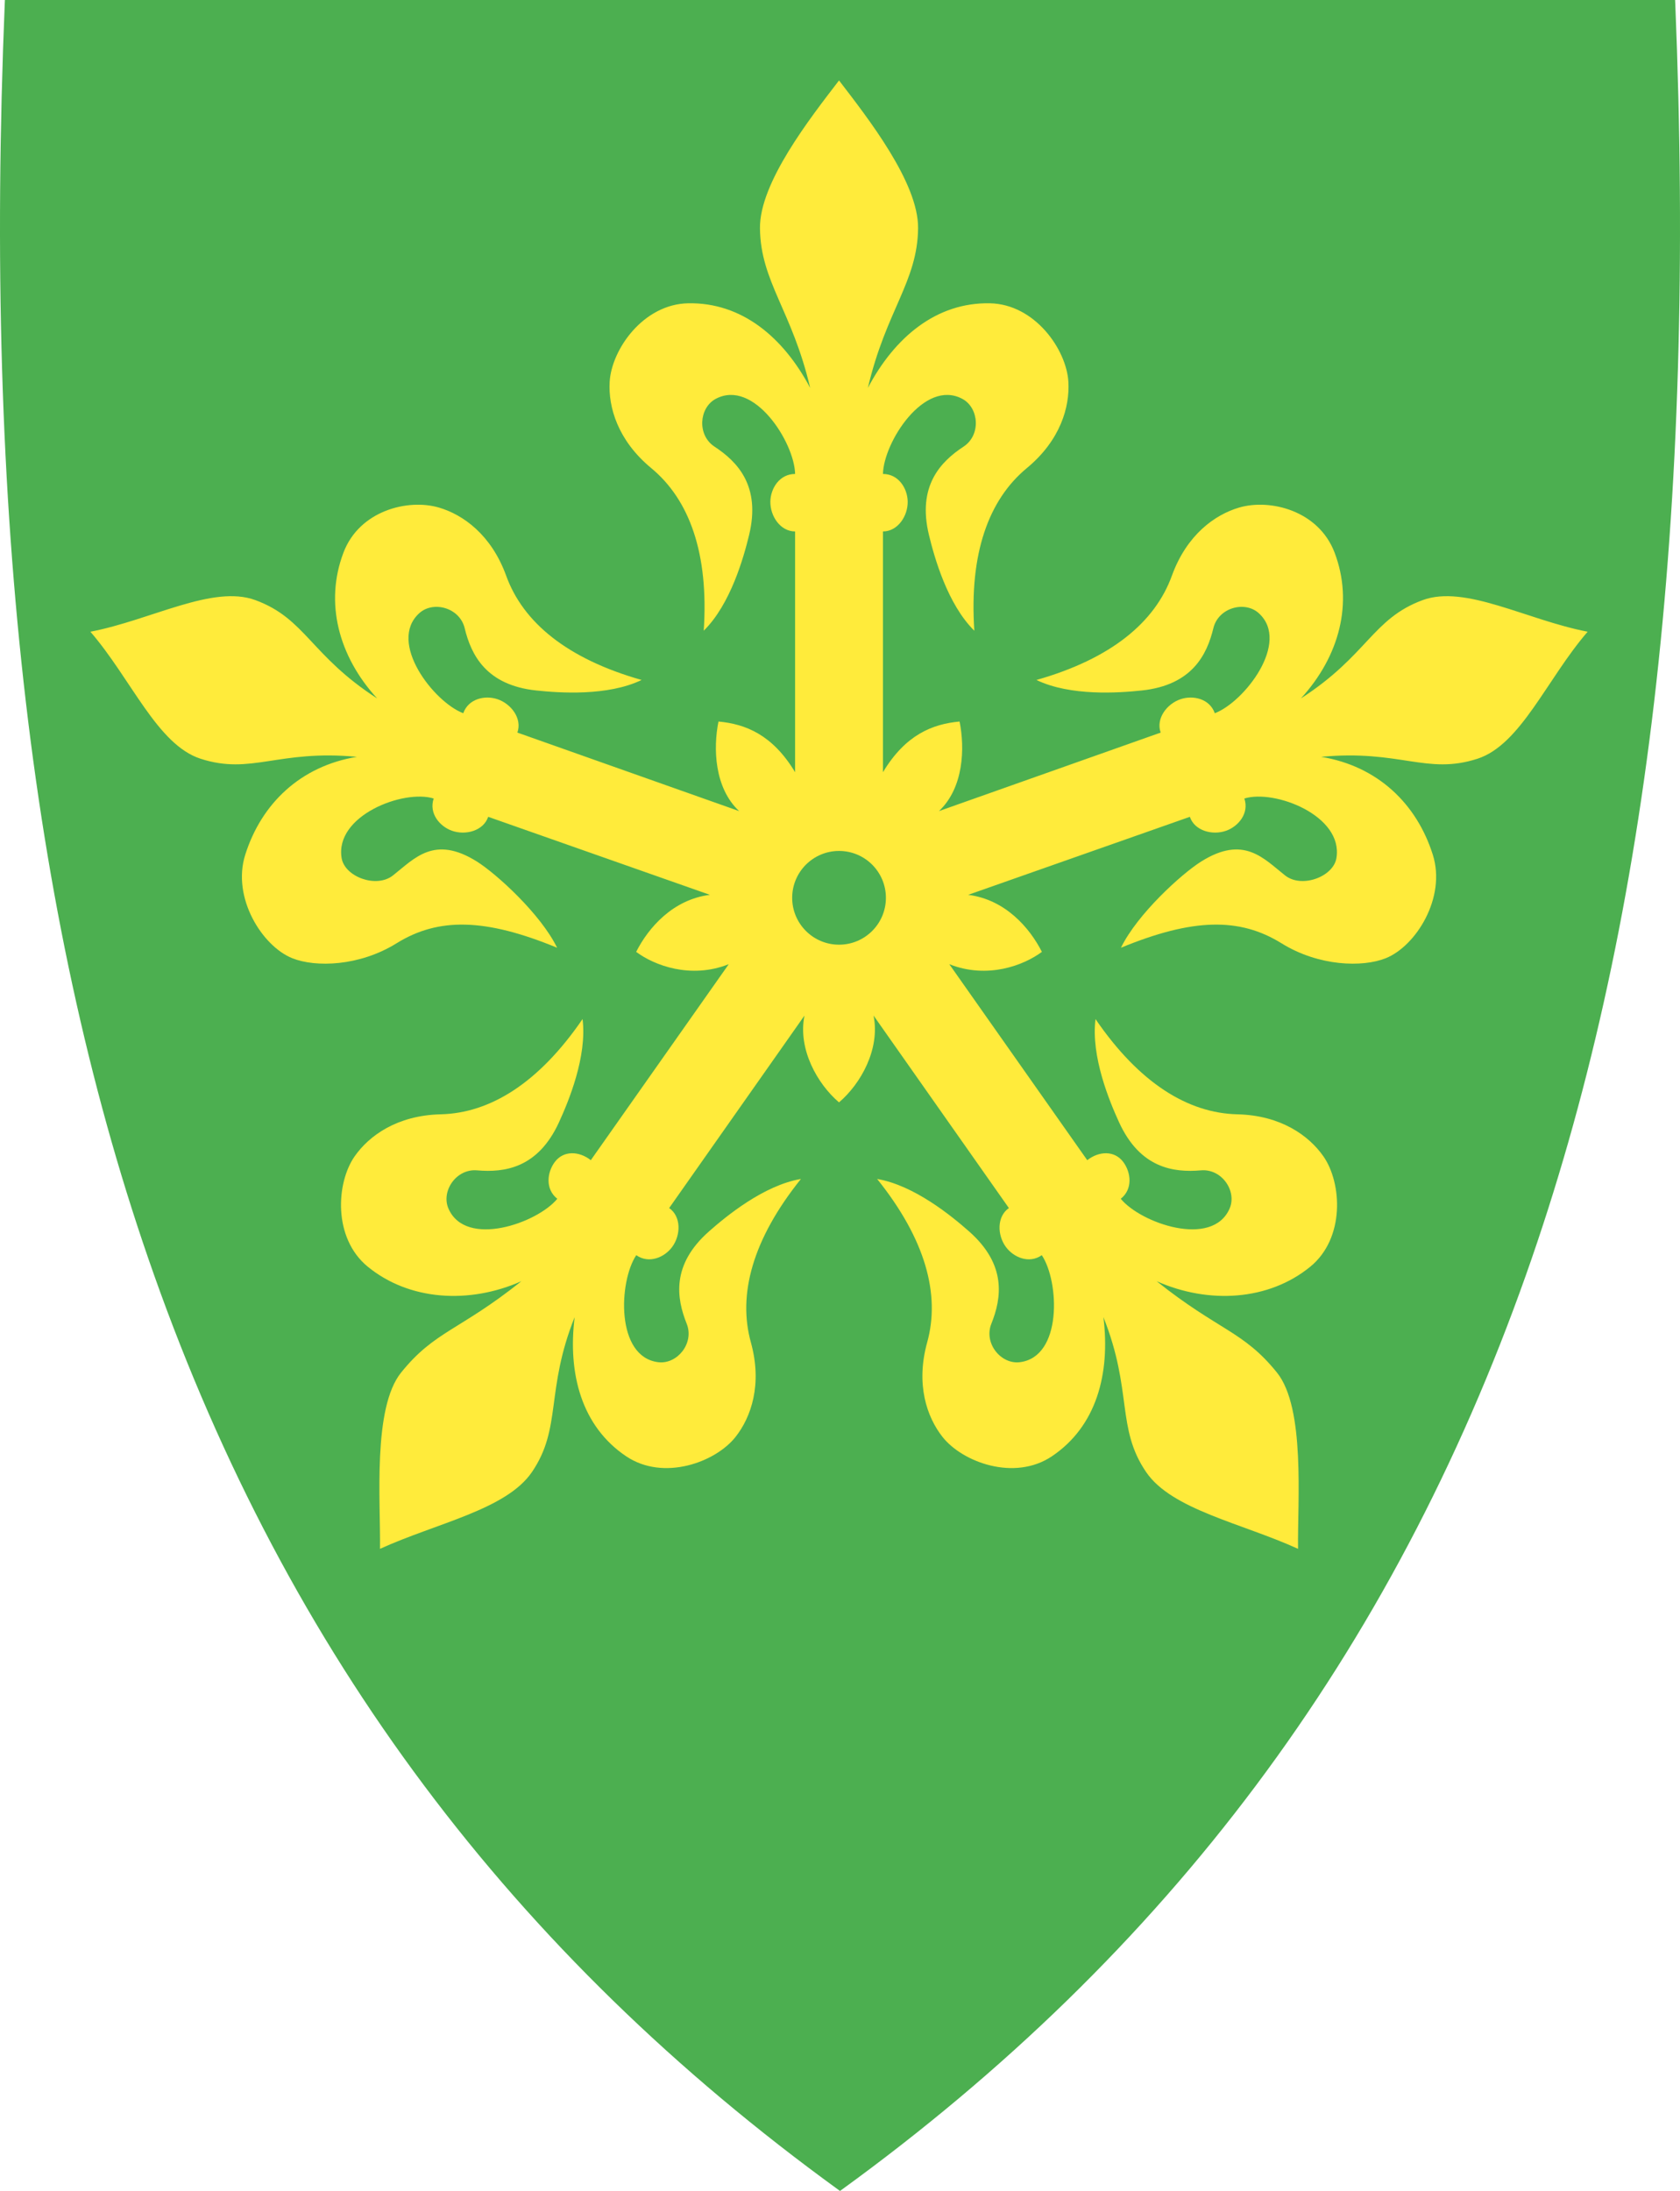
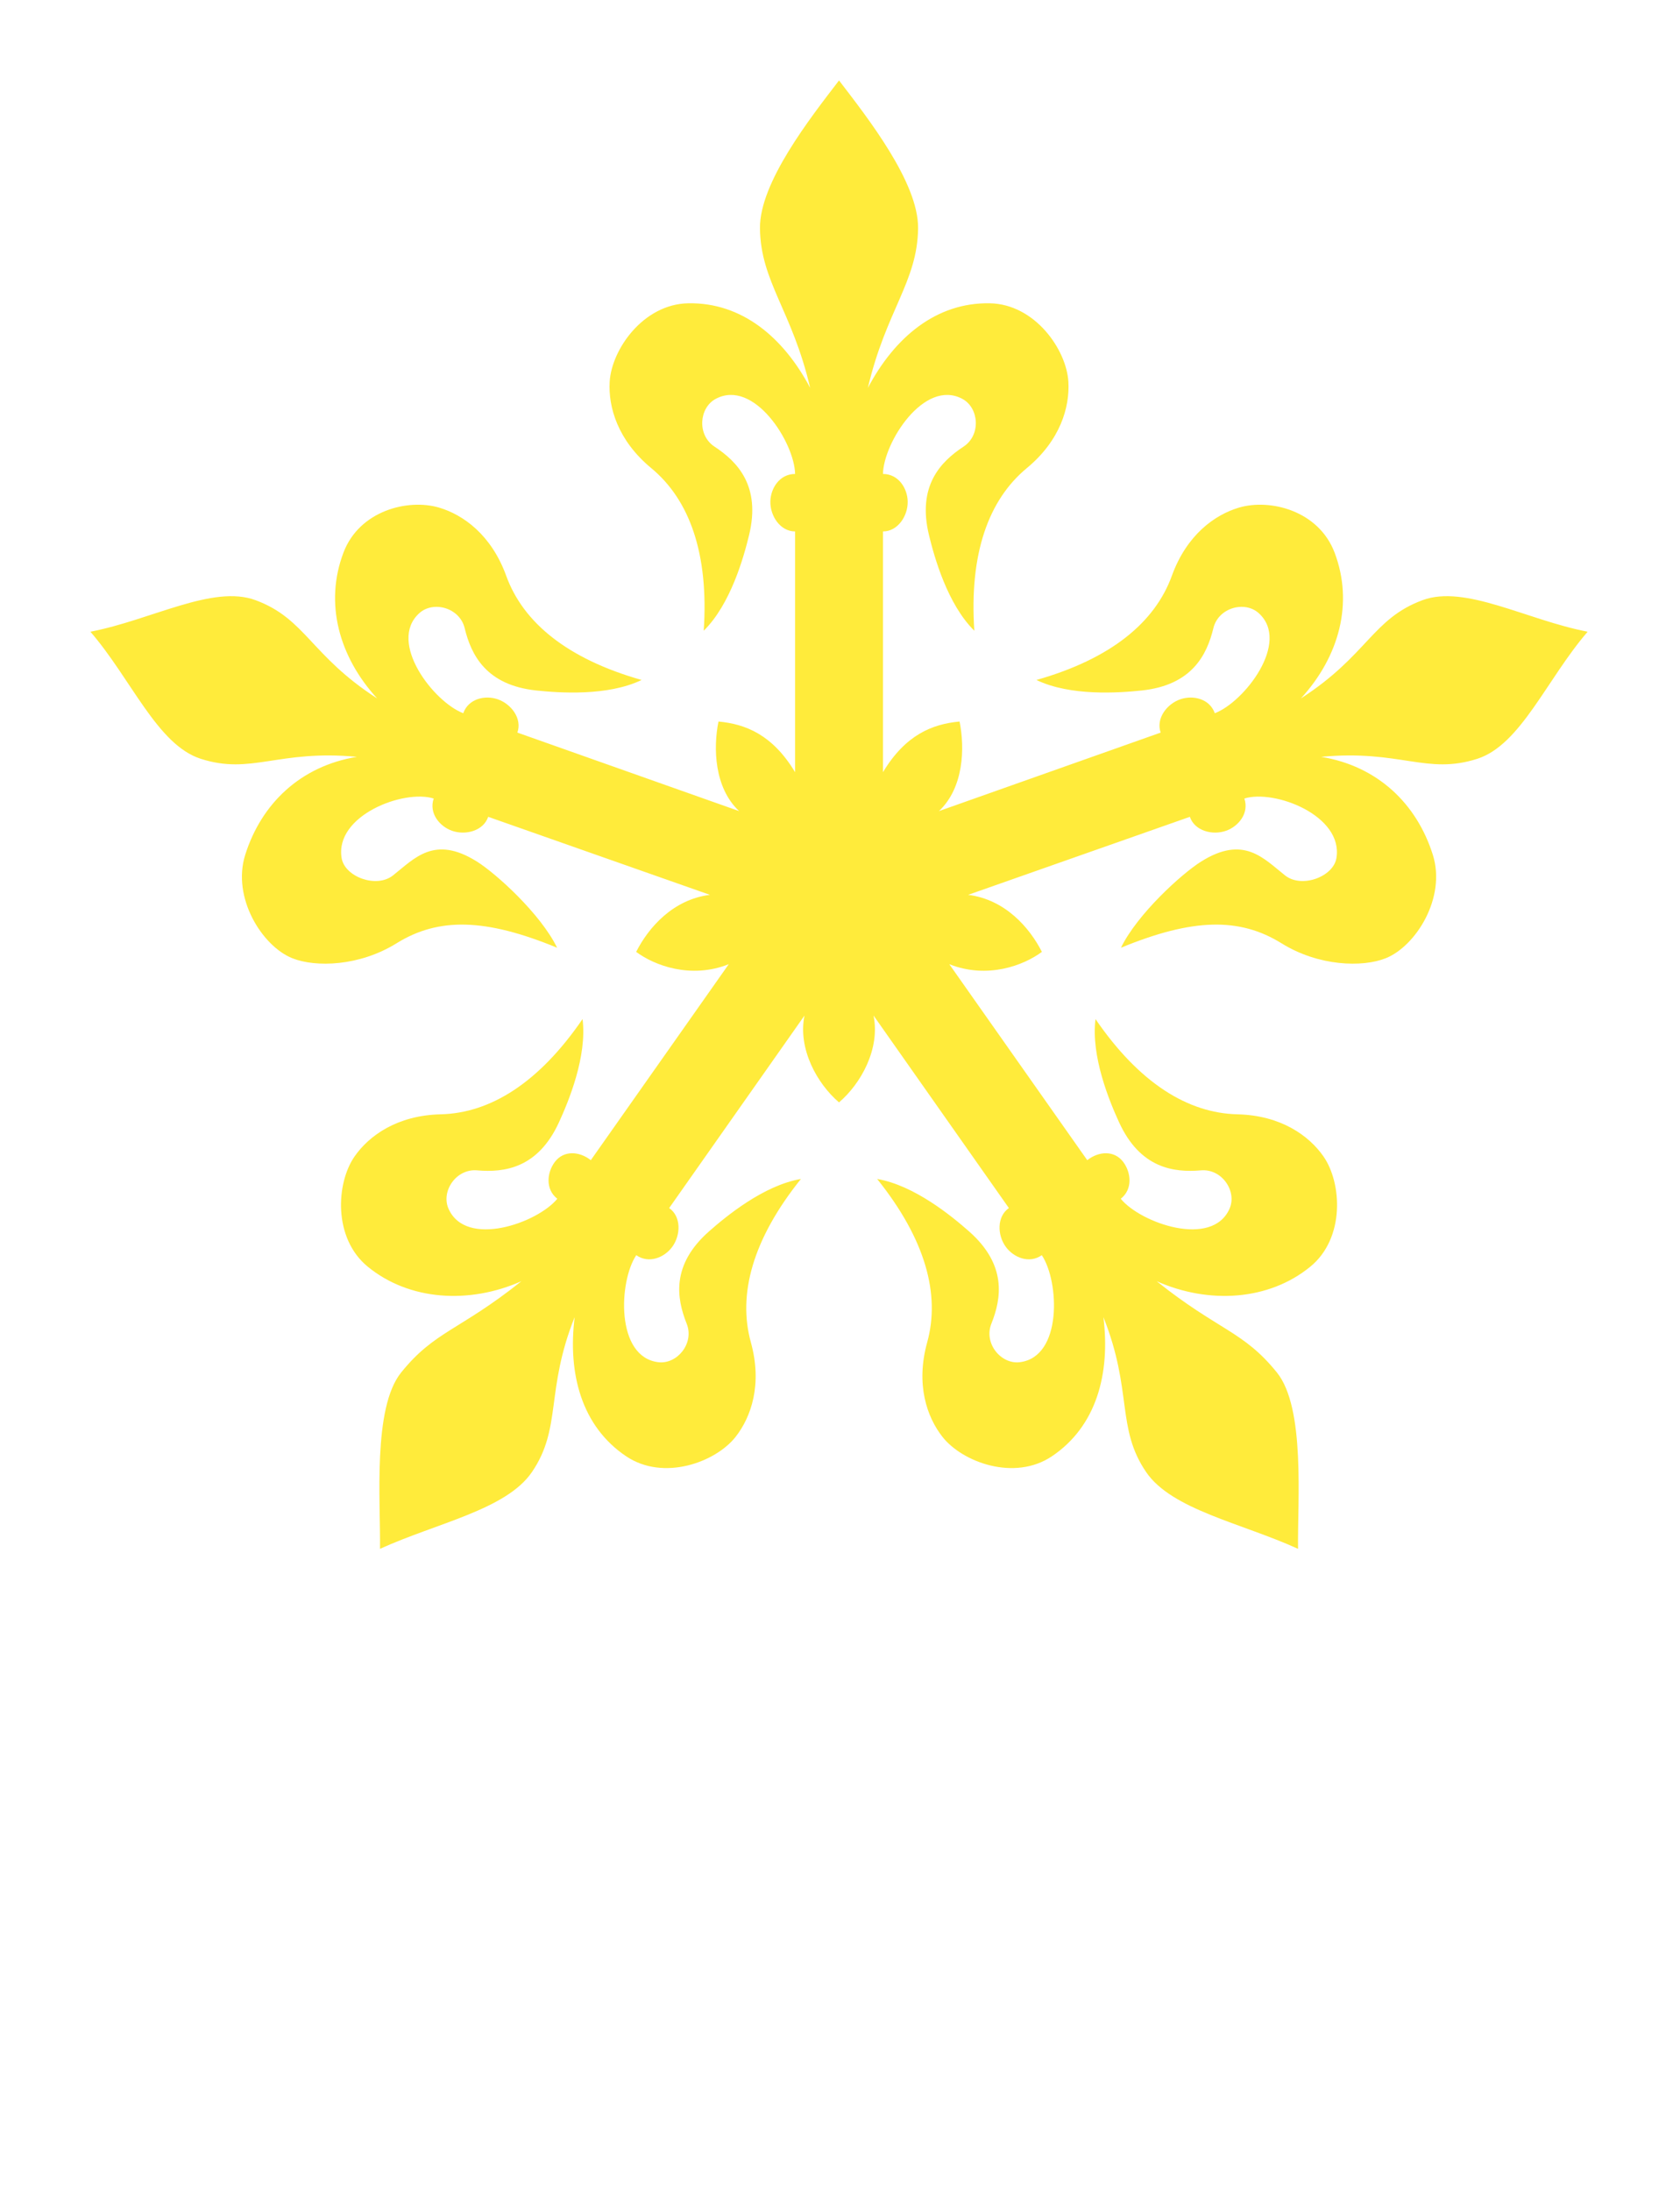
<svg xmlns="http://www.w3.org/2000/svg" id="Layer_1" version="1.1" viewBox="0 0 382.042 498.17">
  <defs>
    <style>
      .st0 {
        fill: #4caf50;
      }

      .st1 {
        fill: #ffeb3b;
      }
    </style>
  </defs>
-   <path id="path8" class="st0" d="M190.743,497.97c-74.32-53.92-125.26-122.02-155.74-208.16C7.363,211.71-3.727,117.06,1.093.46l.02-.46h379.82l.02.46c4.81,116.6-6.28,211.24-33.91,289.35-30.48,86.14-81.42,154.24-155.74,208.16l-.28.2-.28-.2Z" />
  <path id="path4334" class="st1" d="M198.659,230.924l30.767,43.759c-2.759,1.927-2.659,6.147-.695,8.83,1.737,2.374,5.269,3.92,8.179,1.888,3.979,5.932,4.75,23.159-5.018,24.333-4.278.514-8.229-4.3-6.451-8.748,2.317-5.794,3.549-13.381-5.073-20.995-3.91-3.453-12.454-10.483-20.902-11.92,11.041,13.751,14.383,26.304,11.382,37.144-2.652,9.581-.056,17.012,3.477,21.499,4.547,5.774,16.366,10.129,24.877,4.416,10.128-6.798,13.319-18.754,11.719-31.645,6.688,16.755,2.863,25.182,9.716,35.23,5.84,8.563,21.664,11.584,34.545,17.453-.142-10.806,1.705-32.014-4.8-40.084-7.632-9.469-13.249-9.508-27.349-20.762,11.875,5.265,25.499,4.416,34.939-3.308,7.933-6.492,7.188-19.066,2.978-25.09-3.272-4.682-9.632-9.318-19.57-9.555-11.245-.268-22.292-7.102-32.256-21.652-1.071,8.502,3.183,18.716,5.356,23.459,4.79,10.457,12.41,11.475,18.626,10.936,4.772-.414,8.236,4.762,6.505,8.708-3.953,9.009-20.218,3.282-24.743-2.244,2.788-2.197,2.331-6.025.562-8.375-2-2.657-5.539-2.484-8.182-.401l-31.371-44.566c8.683,3.448,16.967.253,21.056-2.8-2.776-5.49-8.342-11.911-16.769-12.968l50.42-17.739c1.071,3.19,5.148,4.283,8.277,3.155,2.767-.998,5.246-3.951,4.116-7.316,6.813-2.146,22.559,3.856,20.934,13.558-.712,4.25-7.888,6.906-11.654,3.946-4.906-3.855-9.397-9.285-19.131-3.158-4.415,2.779-14.456,11.882-18.215,19.583,16.305-6.718,26.959-6.943,36.515-1.009,8.445,5.244,18.416,5.514,23.717,3.388,6.821-2.735,13.775-13.737,10.692-23.513-3.669-11.633-12.575-20.173-25.395-22.271,17.961-1.696,23.978,4.174,35.55.43,9.861-3.191,15.791-18.172,25.052-28.878-13.9-2.677-27.83-10.774-37.55-7.176-11.406,4.221-12.499,12.557-27.656,22.341,8.771-9.582,11.983-21.732,7.665-33.14-3.629-9.587-14.677-12.327-21.727-10.254-5.48,1.611-11.899,6.165-15.287,15.512-3.833,10.575-13.828,18.872-30.792,23.687,7.719,3.722,18.756,2.939,23.943,2.389,11.438-1.213,14.828-8.112,16.295-14.177,1.126-4.656,7.135-6.292,10.325-3.395,7.282,6.615-3.323,20.211-10.003,22.742-1.195-3.342-4.97-4.127-7.761-3.198-3.155,1.05-5.681,4.432-4.548,7.601l-50.426,17.852c5.652-5.3,5.911-14.336,4.694-20.366-6.159.567-12.292,2.989-17.423,11.521v-54.742c3.365,0,5.699-3.518,5.625-6.842-.065-2.941-2.076-6.23-5.625-6.23.134-7.142,9.364-21.707,18.045-17.078,3.802,2.028,4.285,8.237.281,10.865-5.216,3.424-10.571,8.94-7.861,20.118,1.229,5.07,4.21,15.725,10.313,21.74-1.18-17.595,3.267-29.801,11.933-36.971,7.66-6.337,9.785-13.915,9.457-19.618-.422-7.337-7.62-17.674-17.869-17.863-12.196-.224-21.657,7.751-27.726,19.236,4.108-17.566,11.281-24.127,11.415-36.289.114-10.364-11.401-25.041-17.978-33.617-6.577,8.575-18.091,23.252-17.978,33.617.133,12.161,7.306,18.723,11.415,36.289-6.069-11.486-15.53-19.46-27.726-19.236-10.249.188-17.447,10.526-17.869,17.863-.328,5.702,1.798,13.281,9.457,19.618,8.666,7.17,13.113,19.376,11.933,36.971,6.104-6.015,9.084-16.67,10.313-21.74,2.71-11.178-2.644-16.694-7.861-20.118-4.005-2.629-3.521-8.838.281-10.865,8.681-4.629,17.911,9.936,18.045,17.078-3.55,0-5.56,3.289-5.625,6.23-.074,3.325,2.26,6.842,5.625,6.842v54.742c-5.131-8.533-11.264-10.954-17.423-11.521-1.217,6.03-.959,15.066,4.694,20.366l-50.426-17.852c1.133-3.169-1.393-6.551-4.548-7.601-2.791-.929-6.565-.144-7.761,3.198-6.68-2.531-17.285-16.128-10.003-22.742,3.19-2.897,9.199-1.261,10.325,3.395,1.467,6.065,4.857,12.964,16.295,14.177,5.188.55,16.225,1.332,23.943-2.389-16.964-4.815-26.96-13.112-30.792-23.687-3.387-9.346-9.807-13.9-15.287-15.512-7.05-2.073-18.098.667-21.727,10.254-4.318,11.408-1.106,23.557,7.665,33.14-15.157-9.785-16.25-18.12-27.656-22.341-9.72-3.597-23.65,4.499-37.55,7.176,9.261,10.706,15.19,25.687,25.052,28.878,11.572,3.744,17.589-2.126,35.55-.43-12.82,2.097-21.726,10.638-25.395,22.271-3.083,9.776,3.871,20.778,10.692,23.513,5.301,2.126,15.271,1.857,23.717-3.388,9.555-5.934,20.21-5.709,36.515,1.009-3.759-7.701-13.8-16.804-18.215-19.583-9.734-6.127-14.225-.697-19.131,3.158-3.767,2.96-10.942.304-11.654-3.946-1.626-9.703,14.121-15.705,20.934-13.558-1.13,3.365,1.349,6.318,4.116,7.316,3.128,1.128,7.206.035,8.277-3.155l50.42,17.739c-8.426,1.057-13.993,7.478-16.769,12.968,4.089,3.053,12.373,6.247,21.056,2.8l-31.371,44.566c-2.643-2.083-6.182-2.256-8.182.401-1.769,2.35-2.226,6.178.562,8.375-4.525,5.527-20.79,11.253-24.743,2.244-1.731-3.946,1.732-9.122,6.505-8.708,6.216.54,13.836-.479,18.626-10.936,2.173-4.743,6.427-14.957,5.356-23.459-9.964,14.55-21.011,21.384-32.256,21.652-9.938.237-16.299,4.873-19.57,9.555-4.209,6.024-4.955,18.598,2.979,25.09,9.44,7.725,23.063,8.573,34.939,3.308-14.1,11.254-19.717,11.292-27.349,20.762-6.504,8.07-4.658,29.278-4.8,40.084,12.881-5.869,28.705-8.891,34.545-17.453,6.853-10.048,3.028-18.475,9.716-35.23-1.6,12.891,1.592,24.846,11.719,31.645,8.511,5.713,20.331,1.358,24.877-4.416,3.534-4.487,6.129-11.918,3.477-21.499-3.001-10.84.342-23.393,11.382-37.144-8.448,1.437-16.992,8.467-20.902,11.92-8.621,7.613-7.389,15.201-5.073,20.995,1.779,4.448-2.172,9.262-6.451,8.748-9.768-1.174-8.997-18.401-5.018-24.333,2.91,2.032,6.442.486,8.179-1.888,1.964-2.684,2.064-6.904-.695-8.83l30.767-43.759c-1.538,7.594,2.909,15.52,7.856,19.73,4.948-4.211,9.395-12.136,7.856-19.73h0Z" />
-   <circle id="path4437" class="st0" cx="190.803" cy="204.143" r="10.657" />
</svg>